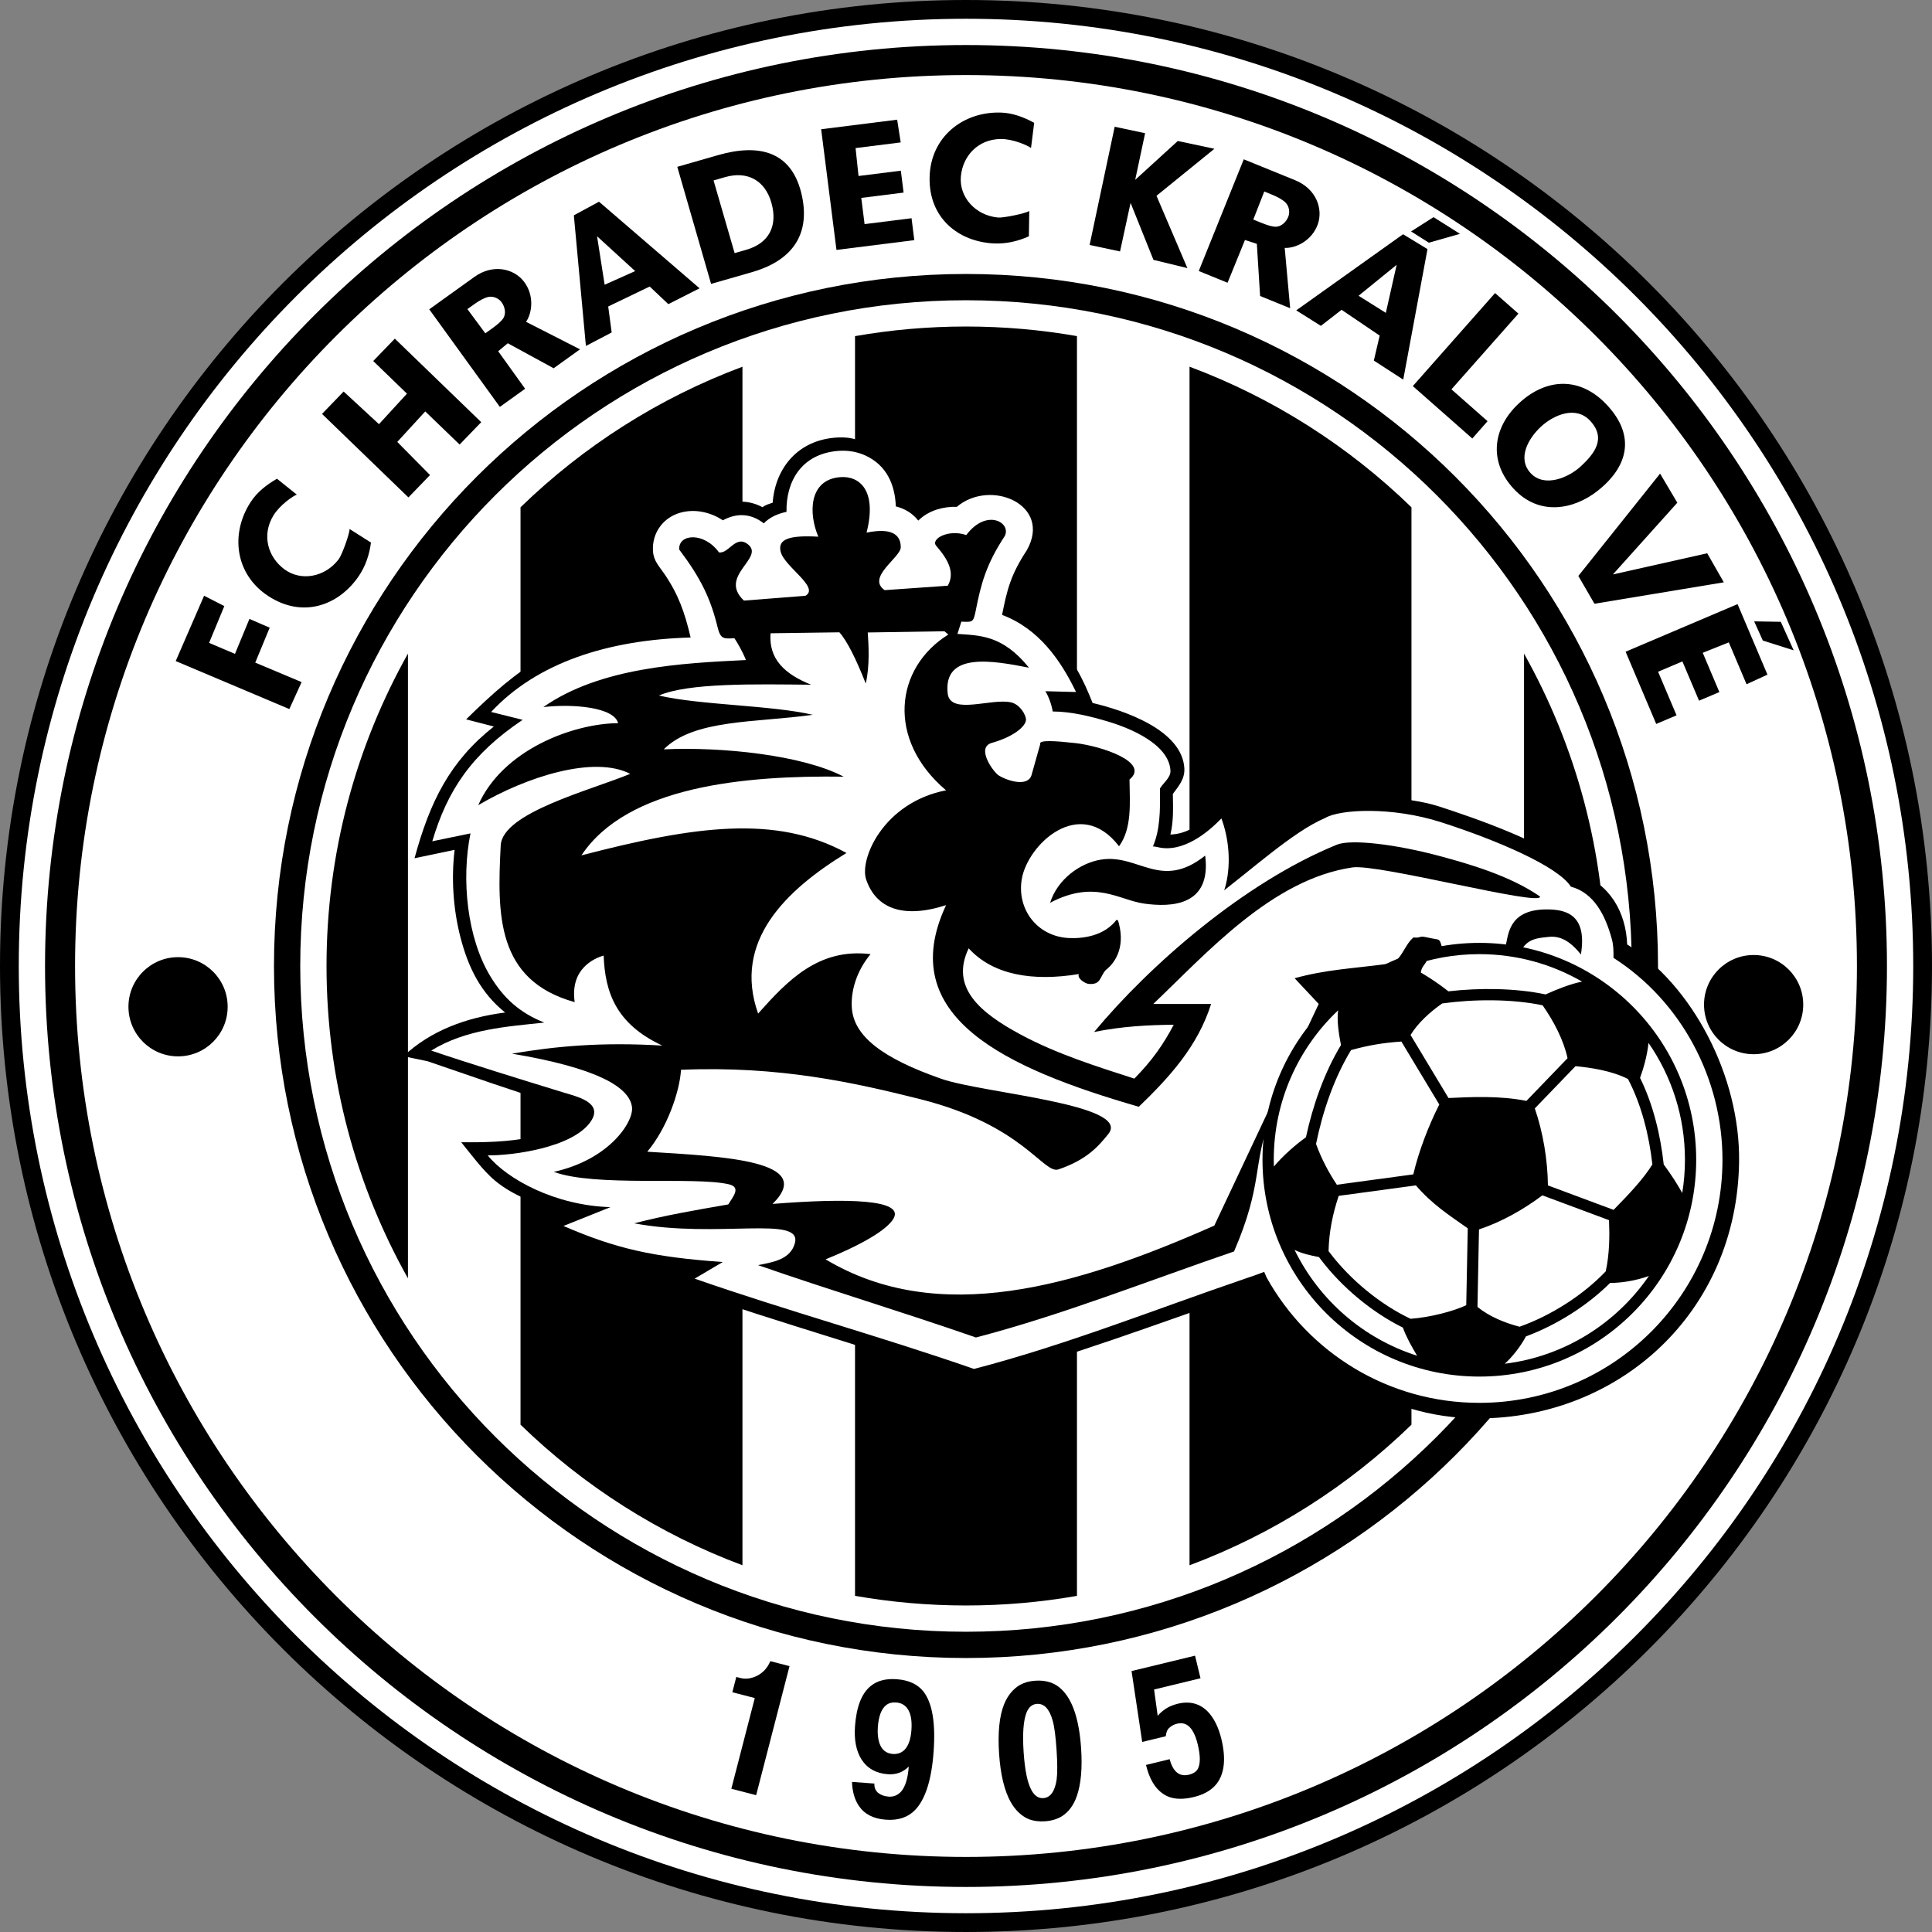
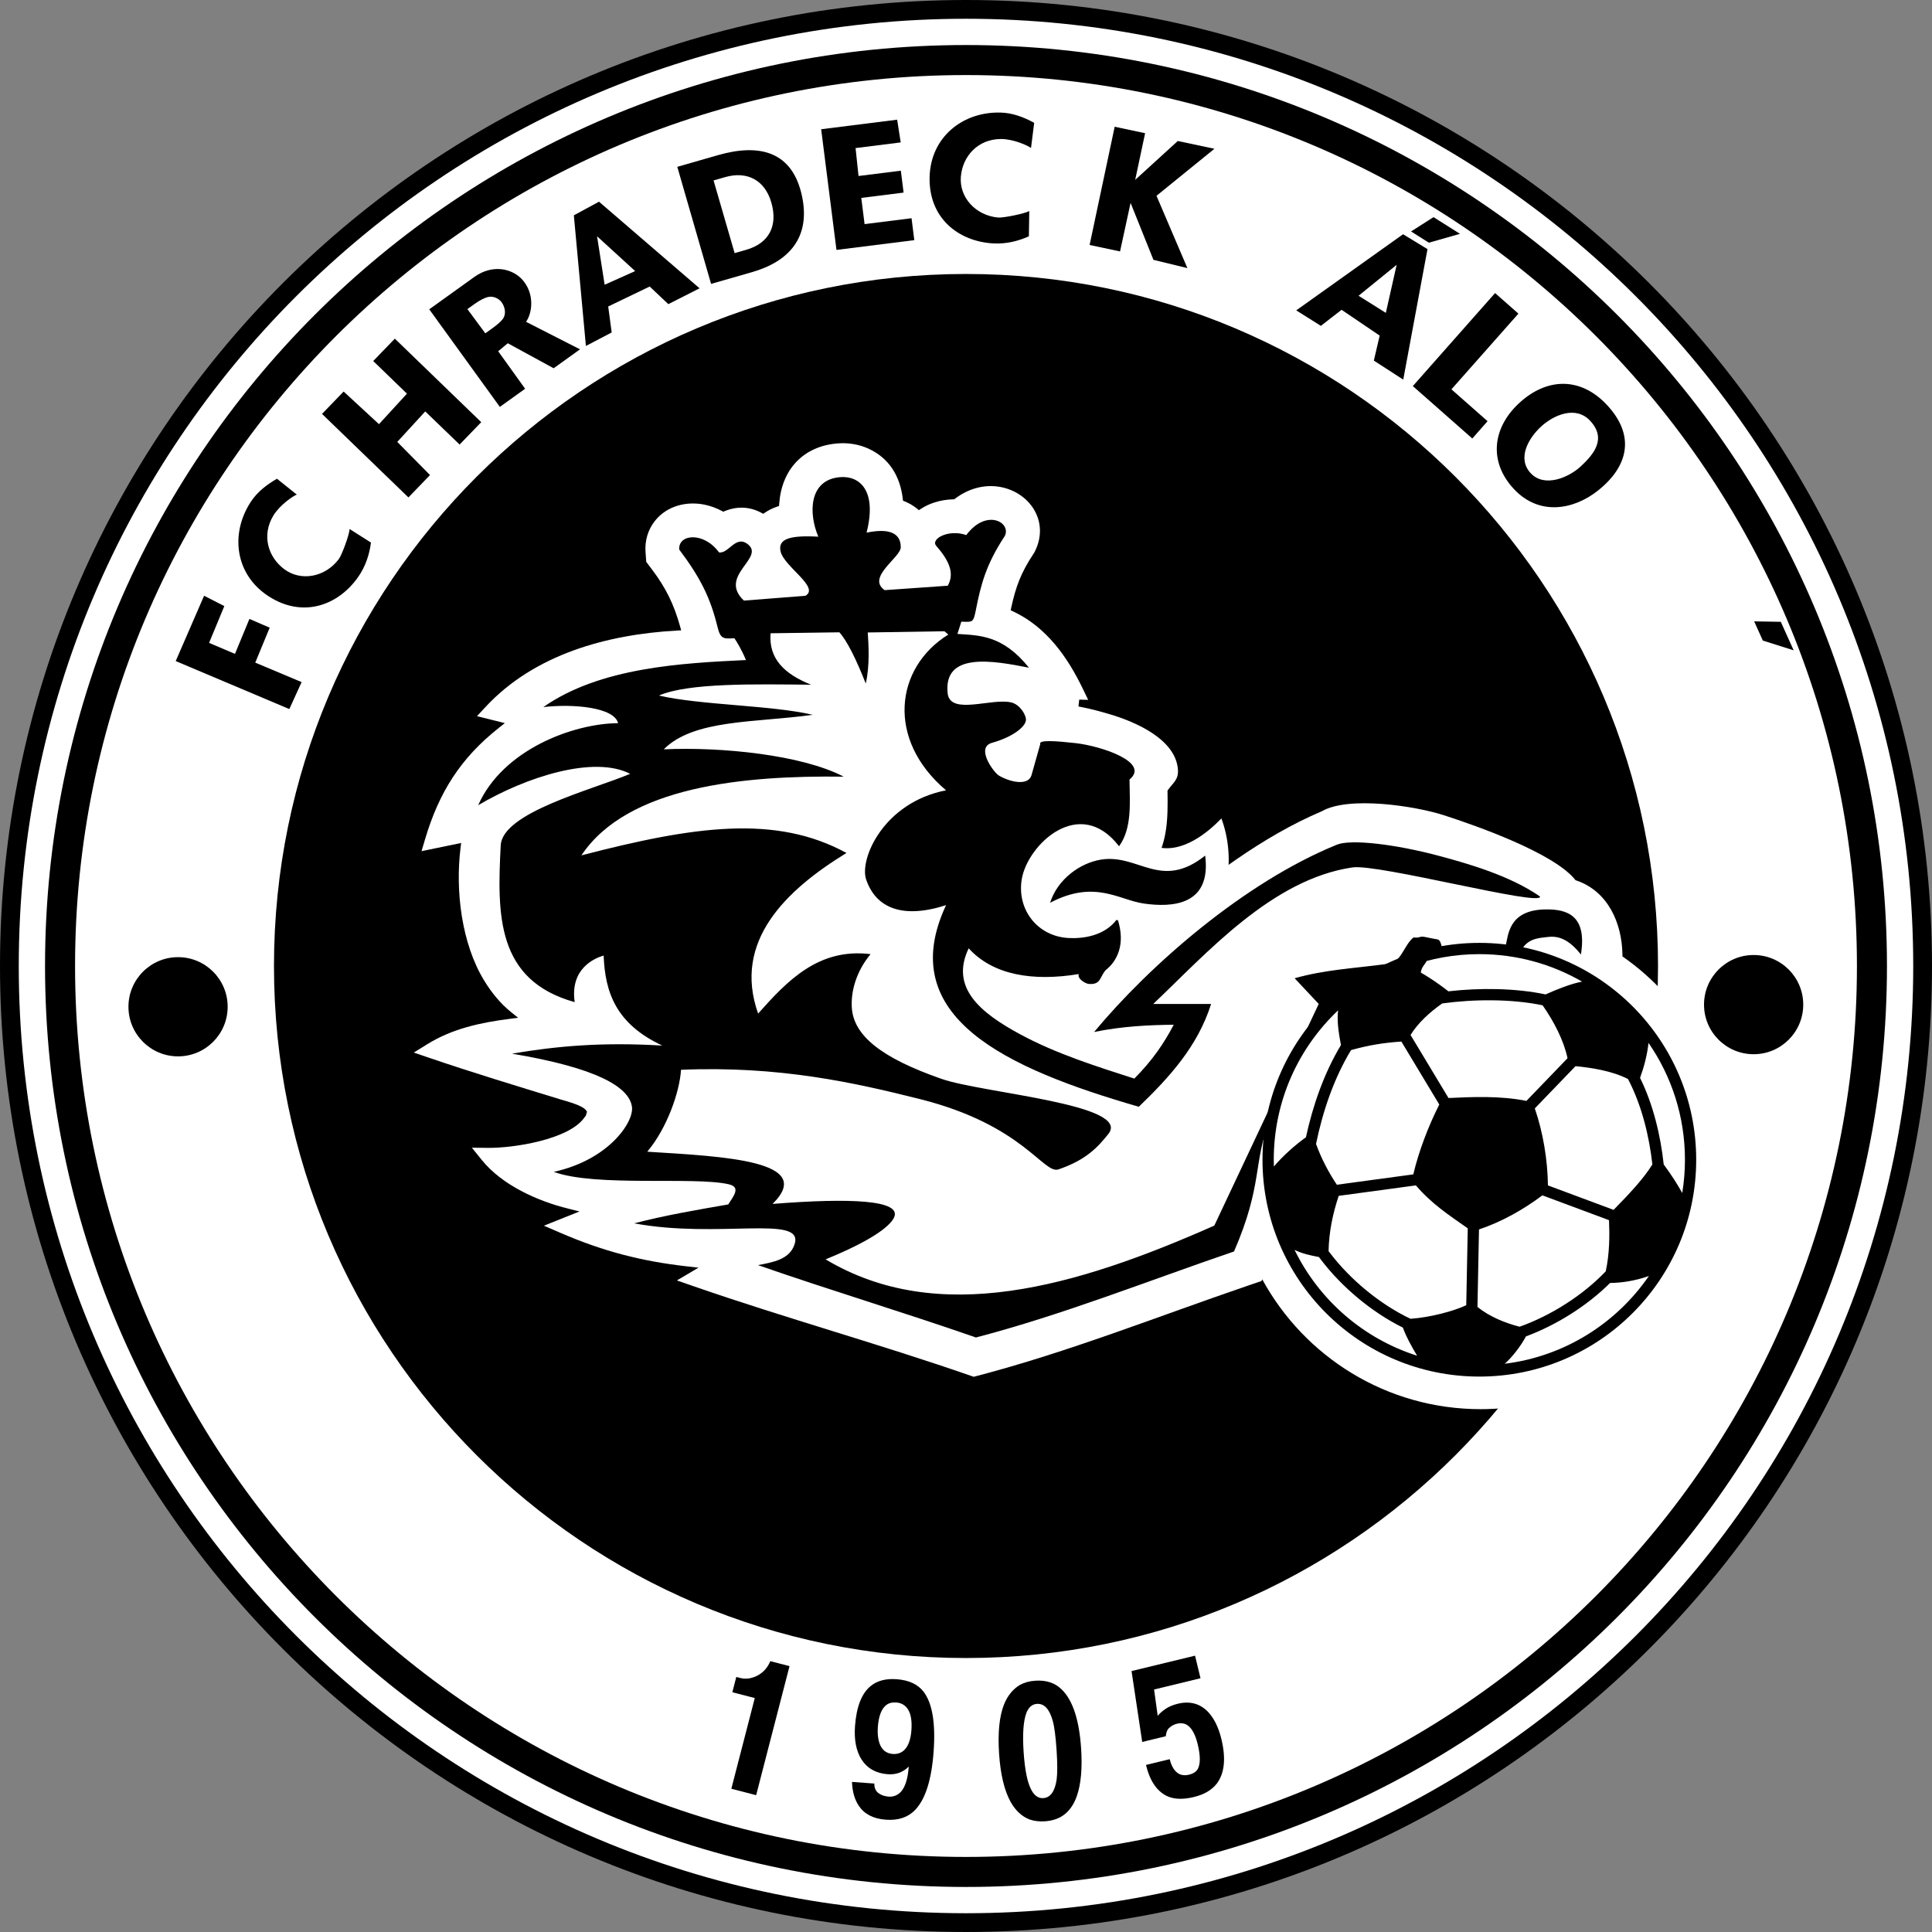
<svg xmlns="http://www.w3.org/2000/svg" version="1.0" id="Ebene_1" x="0px" y="0px" width="453.543px" height="453.542px" viewBox="0 0 453.543 453.542" enable-background="new 0 0 453.543 453.542" xml:space="preserve">
  <rect x="0" y="0" width="453.543" height="453.542" fill="#808080" stroke="none" />
  <path fill-rule="evenodd" clip-rule="evenodd" d="M226.771,0c125.221,0,226.771,101.55,226.771,226.771  c0,125.221-101.551,226.771-226.771,226.771C101.55,453.542,0,351.993,0,226.771C0,101.55,101.55,0,226.771,0L226.771,0z" />
  <path fill-rule="evenodd" clip-rule="evenodd" fill="#FFFFFF" d="M226.771,4.405c122.789,0,222.366,99.578,222.366,222.366  s-99.577,222.366-222.366,222.366c-122.789,0-222.366-99.577-222.366-222.366S103.983,4.405,226.771,4.405L226.771,4.405z" />
  <path fill-rule="evenodd" clip-rule="evenodd" d="M226.771,10.572c119.384,0,216.199,96.815,216.199,216.199  c0,119.383-96.815,216.199-216.199,216.199S10.572,346.155,10.572,226.771C10.572,107.388,107.388,10.572,226.771,10.572  L226.771,10.572z" />
  <path fill-rule="evenodd" clip-rule="evenodd" fill="#FFFFFF" d="M226.771,17.621c115.491,0,209.15,93.66,209.15,209.151  c0,115.491-93.659,209.15-209.15,209.15S17.621,342.262,17.621,226.771C17.621,111.28,111.28,17.621,226.771,17.621L226.771,17.621z  " />
  <path fill-rule="evenodd" clip-rule="evenodd" d="M226.771,64.316c89.706,0,162.455,72.75,162.455,162.456  c0,89.706-72.749,162.455-162.455,162.455S64.316,316.477,64.316,226.771C64.316,137.065,137.065,64.316,226.771,64.316  L226.771,64.316z" />
-   <path fill-rule="evenodd" clip-rule="evenodd" fill="#FFFFFF" d="M226.771,70.483c86.302,0,156.288,69.987,156.288,156.288  s-69.986,156.288-156.288,156.288c-86.301,0-156.288-69.986-156.288-156.288S140.47,70.483,226.771,70.483L226.771,70.483z" />
  <path fill-rule="evenodd" clip-rule="evenodd" d="M226.771,76.651c8.885,0,17.588,0.772,26.048,2.252v295.733  c-8.46,1.483-17.163,2.256-26.048,2.256c-8.886,0-17.589-0.779-26.052-2.262V78.909C209.183,77.427,217.885,76.651,226.771,76.651  L226.771,76.651z M174.293,367.449c-19.644-7.332-37.338-18.664-52.099-33.001V119.088c14.761-14.337,32.455-25.665,52.099-32.998  V367.449L174.293,367.449z M95.767,300.096c-12.17-21.685-19.115-46.692-19.115-73.325s6.945-51.644,19.115-73.331V300.096  L95.767,300.096z M279.246,86.083c19.642,7.335,37.34,18.668,52.099,33.007v215.359c-14.759,14.34-32.457,25.669-52.099,33.004  V86.083L279.246,86.083z M357.771,153.436c12.17,21.688,19.12,46.702,19.12,73.335c0,26.634-6.95,51.642-19.12,73.33V153.436  L357.771,153.436z" />
  <path fill-rule="evenodd" clip-rule="evenodd" fill="#FFFFFF" d="M380.872,224.516c15.15,10.542,25.073,28.081,25.073,47.933  c0,32.223-26.134,58.356-58.357,58.356c-22.127,0-41.381-12.325-51.275-30.48l-0.17,0.394l-3.318,1.133  c-21.182,7.238-42.033,15.572-63.727,21.218l-0.519,0.136l-0.504-0.177c-21.702-7.554-43.879-13.648-65.583-21.196l-3.587-1.248  l5.068-2.997l-2.615-0.294c-10.777-1.211-19.786-3.551-29.786-7.875l-3.886-1.679l8.358-3.349l-2.652-0.657  c-7.244-1.794-15.503-5.509-20.268-11.396l-2.359-2.916l3.751,0.045c5.973,0.073,19.116-1.94,22.702-7.168  c0.269-0.394,0.27-0.174,0.472-0.927l0.11-0.411l-0.252-0.342c-0.858-1.159-4.479-2.07-5.917-2.511  c-10.352-3.174-20.719-6.314-30.967-9.813l-3.528-1.203l3.169-1.963c5.917-3.663,12.464-5.066,19.271-5.939l2.053-0.264  l-1.612-1.297c-2.582-2.076-4.616-4.599-6.341-7.414c-5.333-8.706-6.8-21.084-5.571-31.103l0.149-1.218l-9.298,1.92l0.838-2.824  c3.265-10.99,8.317-19.004,17.312-26.123l1.405-1.113l-6.544-1.629l2.036-2.188c11.485-12.343,28.471-16.975,44.811-17.903  l1.093-0.062l-0.295-1.055c-1.421-5.075-3.318-8.93-6.495-13.146l-1.41-1.871l-0.167-2.334c-0.186-2.605,0.546-5.162,2.157-7.225  c2.802-3.583,7.479-4.774,11.819-3.842c1.364,0.292,2.678,0.779,3.91,1.433l0.364,0.193l0.381-0.155  c2.843-1.157,5.819-1.061,8.531,0.396l0.469,0.252l0.441-0.299c0.845-0.571,1.768-1.012,2.728-1.349l0.544-0.191l0.043-0.576  c0.583-7.93,5.57-13.427,13.614-14.1c2.472-0.207,4.976,0.163,7.244,1.182c4.939,2.217,7.507,6.488,8.137,11.745l0.062,0.513  l0.478,0.197c0.993,0.409,1.92,0.948,2.756,1.623l0.496,0.4l0.535-0.345c0.967-0.624,2.022-1.113,3.118-1.465  c1.405-0.452,2.875-0.693,4.35-0.73l0.283-0.007l0.226-0.17c3.095-2.333,6.868-3.443,10.716-2.706  c3.491,0.669,6.667,2.852,8.226,6.091c1.37,2.846,1.233,5.964-0.12,8.789l-0.231,0.48l-0.294,0.448  c-2.799,4.257-4.052,7.509-5.115,12.432l-0.148,0.684l0.633,0.299c7.735,3.652,12.68,10.617,16.303,18.128l1.257,2.603l-2.102-0.056  l-0.179,1.61l0.795,0.157c2.282,0.45,4.532,1.062,6.758,1.73c5.896,1.772,15.381,5.853,15.806,13.046  c0.132,2.233-1.118,2.961-2.285,4.583l-0.171,0.237l0.005,0.291c0.1,6.319,0.049,12.465-3.828,17.801l-0.137,0.189l-2.64,2.131  l2.372,7.116c0.265,0.794,0.489,1.6,0.668,2.417l0.316,1.441l1.119-0.962c11.311-9.722,24.525-19.719,38.296-25.553l0.048-0.021  l0.045-0.025c6.319-3.599,21.832-1.228,28.555,0.936c7.816,2.517,25.715,8.849,30.809,15.075l0.157,0.193l0.237,0.082  c7.362,2.532,10.629,9.927,10.772,17.258L380.872,224.516L380.872,224.516z" />
-   <path fill-rule="evenodd" clip-rule="evenodd" d="M381.983,221.714c15.283,9.561,26.557,30.901,26.273,51.04  c-0.501,35.488-28.252,60.223-61.226,60.223c-22.188,0-41.293-13.122-51.59-31.089l-2.457,1.549  c-21.211,7.247-41.563,15.081-63.289,20.735l-1.152-0.047l-1.384,0.235c-21.702-7.554-43.628-13.647-65.332-21.196l-5.005-2.371  l4.437-2.625c-10.576-1.188-19.295-3.297-30.038-7.94l-5.827-2.52l7.786-3.119c-6.226-1.542-12.285-3.546-16.972-7.425  c-2.741-2.268-5.709-6.273-7.935-9.023c5.228,0.064,10.934-0.057,16.109-1.108c5.096-1.035,10.153-2.383,12.109-5.232  c0.088-0.129,0.293-0.457,0.348-0.657c-0.648-0.876-4.646-1.403-5.592-1.693c-10.34-3.169-20.635-6.828-30.869-10.32l-5.667-1.18  c6.357-5.984,14.708-9.083,23.875-10.26c-5.745-4.619-8.645-10.556-10.477-17.594c-1.744-6.704-2.186-14.037-1.382-20.59  l-9.414,1.97c3.623-13.319,8.282-22.743,18.618-30.923l-6.506-1.682c6.174-6.05,11.644-10.979,17.811-14.361  c9.012-4.943,19.091-6.649,31.525-7.354c-1.129-4.034-2.507-7.272-4.907-10.833c-1.549-2.301-2.985-3.731-3.194-6.694  c-0.202-2.823,0.596-5.594,2.342-7.83c3.016-3.857,8.028-5.164,12.698-4.162c1.447,0.31,2.705,0.3,4.007,0.991  c3.124-1.271,6.343-1.142,9.28,0.435c0.906-0.612,1.367-0.693,2.404-1.057c0.596-8.102,5.958-14.879,15.339-15.308  c3.416-0.156,5.008,0.7,7.416,1.782c5.319,2.387,7.999,7,8.651,12.444c1.077,0.443,2.073,1.025,2.973,1.752  c1.034-0.667,2.162-1.19,3.326-1.564c1.486-0.477,3.038-0.732,4.598-0.771c3.277-2.469,7.299-3.655,11.412-2.867  c3.766,0.72,7.174,3.082,8.854,6.573c1.486,3.088,1.35,6.486-0.12,9.551c-1.263,2.237-2.633,4.253-3.572,6.348  c-0.939,2.093-1.451,4.267-2.002,6.817c6.343,2.995,10.875,8.137,14.358,14.087c1.668,2.848,2.638,5.126,3.869,8.176  c7.491,1.764,21.012,6.36,21.539,15.325c0.156,2.644-1.554,4.433-2.7,6.025c0.051,3.253,0.184,6.453-0.575,9.53  c7.403-0.191,12.405-8.528,13.156-9.275c0.29,1.428,4.728,7.366,3.022,13.586c5.932-3.959,12.813-7.955,18.965-10.56  c6.664-3.795,20.975-2.574,27.752-0.393c7.567,2.437,27.428,9.128,32.728,15.607C378,207.493,381.703,214.247,381.983,221.714  L381.983,221.714z M296.797,301.425l0.613-1.418c9.755,17.485,28.433,29.317,49.871,29.317c31.516,0,57.074-25.559,57.074-57.074  c0-18.979-9.602-37.166-25.586-47.392c0.016-1.637,0.023-2.901-0.407-4.478c-1.507-5.5-4.151-10.768-9.593-12.234  c-3.013-4.749-17.22-10.86-30.419-15.109c-11.622-3.74-23.858-3.059-27.266-1.011c-7.659,3.225-17.831,12.685-26.429,19.043  l-7.357-8.039c2.542-2.054-7.717-1.855-6.688-4.22c1.716-3.944,1.779-8.411,1.689-13.698c0.808-1.371,2.566-2.556,2.468-4.229  c-0.366-6.194-9.448-9.929-14.554-11.463c-4.195-1.26-8.7-2.377-13.091-2.398c-0.198-1.396-0.933-3.523-1.725-4.759l7.206,0.19  c-3.585-7.432-8.724-14.869-17.365-18.101c1.169-5.889,2.013-9.403,5.809-15.176c6.045-10.703-8.539-16.889-16.433-10.191  c-1.595-0.055-3.197,0.156-4.711,0.642c-1.632,0.523-3.162,1.403-4.334,2.586c-1.417-1.801-3.255-2.831-5.271-3.335  c-0.183-4.992-2.098-9.683-7.235-11.988c-2.001-0.899-4.196-1.216-6.376-1.034c-8.614,0.721-12.189,7.239-12.052,14.302  c-2.031,0.427-3.91,1.237-5.333,2.699c-3.136-2.448-6.503-2.415-9.597-0.717c-1.384-0.903-2.919-1.568-4.56-1.92  c-3.672-0.788-7.669,0.147-10.061,3.205c-1.344,1.72-1.943,3.844-1.789,6.013c0.161,2.269,1.437,3.474,2.646,5.25  c3.311,4.855,4.792,9.033,6.185,14.97c-19.454,0.538-36.085,5.925-46.836,17.479l7.404,1.843  c-12.021,8.067-17.665,16.569-21.214,28.512l8.968-1.852c-2.183,10.677-0.841,24.564,4.727,33.653  c3.018,4.927,6.639,8.382,12.6,10.76c-8.627,0.922-18.41,1.537-26.545,6.573c8.197,2.798,21.28,6.842,30.915,9.796  c3.259,0.999,9.611,2.368,6.524,6.871c-4.282,6.244-18.782,8.001-24.177,7.935c4.512,5.575,15.812,11.768,28.803,12.154  L132.27,287.8c12.19,5.27,20.86,7.294,37.397,8.465l-6.597,3.902c21.7,7.547,43.883,13.643,65.583,21.196  c21.67-5.641,42.443-13.95,63.601-21.181l2.581-0.882l1.936-0.727l0.633,1.448L296.797,301.425L296.797,301.425z" />
  <path fill-rule="evenodd" clip-rule="evenodd" d="M175.115,154.946c-15.009,0.725-34.192,1.69-47.567,11.044  c6.988-0.813,16.622,0.035,17.555,3.777c-10.499,0.07-27.065,6.189-32.846,19.258c11.321-6.69,27.197-11.742,35.679-7.365  c-9.186,3.835-29.998,9.092-30.393,16.806c-0.829,16.182-1.081,31.655,17.365,36.788c-1.134-7.939,4.721-10.323,6.798-10.94  c0.334,8.616,2.867,16.057,13.779,21.142c-14.219-0.86-24.946,0.138-35.303,1.894c19.801,3.32,27.557,7.78,28.175,12.521  c0.462,3.539-5.448,12.408-18.36,15.226c9.842,3.609,33.002,1.052,41.053,2.91c2.911,0.672,1.219,2.678-0.088,4.736  c-7.404,1.287-14.81,2.545-22.086,4.438c19.623,3.653,39.553-2.019,37.719,4.678c-1.051,3.844-5.256,4.47-8.65,5.134  c17.366,6.04,33.788,10.945,51.155,16.985c20.26-5.282,40.71-13.401,60.594-20.196c6.824-15.762,4.394-20.641,8.385-30.844  c3.306-8.454,7.182-18.252,13.89-26.541c8.054-2.769,13.462-4.592,21.517-7.359c0-2.769,1.774-2.433,1.774-5.201  c6.355-0.381,14.524-2.163,21.636-0.271c1.488-3.343,4.332-3.359,6.627-3.624c2.602-0.299,4.975,0.828,7.599,4.128  c1.492-9.183-3.238-10.639-8.228-10.585c-9.063,0.097-8.78,6.404-9.502,8.772c-3.754-0.631-9.403,1.577-14.119,1.016  c-1.087-0.129-0.696-2.558-1.847-2.752c-0.876-0.148-1.775-0.322-2.69-0.522c-1.657-0.363-1.155,0.262-2.908,0.069  c-2.268,1.808-2.871,5.887-5.895,6.181c-8.548,1.132-14.677,1.355-22.015,3.394c1.886,2.012,3.771,4.023,5.656,6.033  c-8.171,17.346-16.341,34.692-24.511,52.038c-32.553,14.415-64.769,23.775-91.255,7.919c10.43-4.24,15.011-7.612,16.059-9.791  c2-4.157-10.315-4.663-28.507-3.218c10.322-10.141-11.271-11.138-29.409-12.256c4.651-5.531,7.61-14.081,7.919-19.231  c23.018-0.97,40.749,3.015,56.181,6.9c24.189,6.091,28.915,17.677,32.434,16.479c6.655-2.267,9.316-5.359,11.69-8.295  c5.65-6.992-29.478-9.586-39.123-12.944c-14.054-4.892-20.664-10.126-21.085-16.724c-0.236-3.698,0.939-8.396,4.403-12.567  c-12.264-1.514-19.617,6.345-26.4,13.953c-6.03-17.007,6.551-29.01,20.741-37.703c-16.591-9.051-35.692-6.342-62.223,0.564  c10.812-16.23,38.134-18.795,61.567-18.477c-9.706-5.099-28.698-7.044-42.241-6.415c7.085-7.118,21.521-6.225,34.989-8.108  c-9.679-2.263-26.442-2.261-36.12-4.523c6.935-3.002,22.531-2.668,35.732-2.54c-6.29-2.514-10-6.098-9.524-12.078l16.153-0.225  c1.794,1.982,3.94,6.291,6.191,12.021c0.981-4.15,0.671-9.179,0.47-11.983l18.008-0.287l0.912,0.77  c-12.584,7.811-14.59,24.69-0.535,36.569c-14.741,2.877-20.379,16.171-18.762,20.93c2.318,6.822,8.674,9.282,18.764,6.028  c-12.29,26.23,14.024,38.303,45.249,47.329c7.169-6.909,13.835-14.194,16.969-24.134c-4.525,0-9.051,0-13.575,0  c12.568-11.94,27.862-29.269,46.759-32.052c6.052-0.892,44.449,9.271,44.039,6.838c-7.059-4.923-17.005-7.741-23.348-9.452  c-10.702-2.889-21.08-4.05-24.327-2.729c-21.843,8.888-43.989,28.308-57.009,43.977c6.567-1.345,12.833-1.646,18.689-1.7  c-2.391,4.529-4.971,8.303-9.251,12.645c-8.626-2.789-18.226-5.773-26.789-10.397c-9.425-5.09-16.512-10.992-12.096-20.19  c5.721,6.303,15.097,7.813,25.861,6.042c-0.473,1.062,1.559,2.261,2.328,2.319c2.896,0.222,2.531-1.602,3.966-3.24  c2.556-1.974,4.813-5.962,2.767-12.097c-3.014,4.25-8.443,4.727-11.526,4.554c-7.302-0.412-12.12-6.73-10.938-13.804  c1.356-8.113,13.591-19.794,22.841-7.733c3.086-4.246,2.519-10.226,2.454-15.669c4.94-4.051-6.674-7.875-12.69-8.545  c-4.678-0.521-8.715-0.811-8.262,0.239c-0.755,2.769-1.321,4.59-2.076,7.359c-0.844,2.58-5.263,1.459-7.672-0.006  c-1.172-0.714-5.506-6.564-1.583-7.658c4.949-1.381,7.97-3.84,7.979-5.435c0.007-1.114-1.408-3.579-3.485-4.057  c-4.571-1.053-14.034,2.981-14.873-1.912c-1.266-10.09,10.695-7.878,19.066-6.231c-6.229-7.754-11.704-7.558-16.799-7.931  l0.92-2.876c2.609,0.063,2.802,0.33,3.398-2.694c1.206-6.11,2.384-10.704,6.818-17.447c1.521-3.17-4.337-6.505-9.062-0.186  c-4.159-1.468-8.456,0.916-7.046,2.531c3.062,3.507,4.334,6.452,2.707,9.354l-14.819,1.04c-4.354-3.012,3.785-7.664,3.782-10.085  c-0.004-3.113-2.385-4.577-8.031-3.413c2.521-9.894-1.633-13.411-6.225-13.027c-7.346,0.614-7.43,8.496-5.099,13.975  c-6.688-0.365-9.568,0.505-8.85,3.497c0.855,3.563,9.268,8.401,5.829,10.379l-14.44,1.127c-6.109-5.731,4.813-9.922,1.038-13.123  c-2.955-2.506-4.596,2.21-6.896,1.801c-3.55-4.877-9.599-4.349-9.335-0.661c5.083,6.747,7.363,11.489,9.006,18.235  c0.692,2.839,1.46,2.724,3.952,2.585C173.105,150.908,174.147,152.595,175.115,154.946L175.115,154.946z" />
  <path fill-rule="evenodd" clip-rule="evenodd" d="M347.281,221.344c28.111,0,50.907,22.796,50.907,50.906  c0,28.111-22.796,50.907-50.907,50.907c-28.109,0-50.906-22.796-50.906-50.907C296.375,244.14,319.172,221.344,347.281,221.344  L347.281,221.344z M362.133,235.997c-7.344-1.532-16.218-1.45-23.57-0.435c-2.941,2.051-5.763,4.657-7.43,7.406l8.909,14.796  c5.404-0.249,11.978-0.582,18.292,0.673l9.651-10.018C367.077,244.167,364.743,239.734,362.133,235.997L362.133,235.997z   M340.01,232.714c7.317-0.837,15.732-0.774,22.82,0.728c2.569-1.159,6.032-2.549,8.574-3c-7.097-4.105-15.335-6.455-24.123-6.455  c-5.794,0-11.348,1.021-16.495,2.895C333.926,228.306,337.569,230.784,340.01,232.714L340.01,232.714z M387.902,273.348  c-0.77-6.807-2.545-13.994-5.727-20.046c-3.755-1.928-8.685-2.674-12.317-3.017l-9.556,9.916c1.939,5.645,3.006,12.072,3.08,18.076  l15.412,5.74C382.691,280.061,385.881,276.623,387.902,273.348L387.902,273.348z M385.006,253.035  c3.076,6.229,4.808,13.447,5.556,20.32c1.839,2.502,3.22,4.656,4.35,6.712c0.416-2.545,0.635-5.154,0.635-7.816  c0-10.188-3.163-19.639-8.554-27.429C386.688,247.717,385.879,250.658,385.006,253.035L385.006,253.035z M356.728,311.452  c7.339-2.604,14.875-7.38,20.224-13.005c0.918-4.187,0.916-8.522,0.771-12.008l-15.64-5.825c-4.396,3.285-9.43,6.175-14.884,8.001  l-0.358,18.193C349.574,309.037,353.23,310.552,356.728,311.452L356.728,311.452z M377.975,301.179  c-5.403,5.371-12.616,9.902-19.749,12.541c-1.22,2.293-3.179,4.811-4.976,6.425c14.032-1.731,26.198-9.492,33.834-20.604  C383.974,300.655,380.68,301.168,377.975,301.179L377.975,301.179z M312.185,294.093c4.773,6.294,11.793,12.11,18.936,15.496  c4.642-0.328,10.142-1.793,13.084-3.185l0.355-18.048c-4.428-3.116-8.445-5.716-12.176-10.082l-18.119,2.454  c-1.421,4.271-2.279,8.461-2.381,12.97L312.185,294.093L312.185,294.093z M329.332,311.659c-7.295-3.604-14.369-9.53-19.254-15.967  l-0.449-0.594c-2.02-0.38-4.105-0.86-5.727-1.684c5.746,11.756,16.131,20.83,28.767,24.843  C331.291,315.952,330.105,313.805,329.332,311.659L329.332,311.659z M317.161,246.514c-4.043,6.668-6.652,14.409-8.22,22.029  c1.301,3.583,3.021,6.775,4.886,9.576l17.948-2.43c1.311-5.563,3.57-11.372,6.097-16.405l-8.899-14.778  C324.563,244.812,321.15,245.401,317.161,246.514L317.161,246.514z M306.57,266.984c1.635-7.518,4.265-15.077,8.228-21.667  c-0.688-3.478-0.943-6.049-0.669-8.136c-9.304,8.799-15.11,21.258-15.11,35.069c0,0.535,0.013,1.066,0.028,1.597  C301.174,271.316,304.153,268.695,306.57,266.984L306.57,266.984z" />
  <path fill-rule="evenodd" clip-rule="evenodd" fill="#FFFFFF" d="M241.471,210.346c2.213-7.066,8.356-12.215,15.627-13.389  c1.827-0.295,2.514,2.696,3.951,2.858c3.165,0.357,7.124-1.818,10.719-0.947c5.819,1.41,11.685-3.322,14.953-6.744  c1.679,4.436,2.349,10.353,1.029,15.643c-2.073,8.314-10.293,10.966-19.993,9.576c-7.835-1.124-10.411-5.134-18.783-0.737  L241.471,210.346L241.471,210.346z" />
  <path fill-rule="evenodd" clip-rule="evenodd" d="M246.516,211.926c1.724-5.502,7.023-9.333,11.926-10.126  c8.832-1.429,14.065,7.334,24.477-0.948c1.503,11.748-7.804,12.206-14.41,11.258C262.635,211.268,257.001,206.418,246.516,211.926  L246.516,211.926z" />
  <path fill-rule="evenodd" clip-rule="evenodd" d="M41.799,224.696c6.43,0,11.645,5.214,11.645,11.645s-5.215,11.645-11.645,11.645  s-11.645-5.214-11.645-11.645S35.369,224.696,41.799,224.696L41.799,224.696z" />
  <path fill-rule="evenodd" clip-rule="evenodd" d="M411.671,224.192c6.431,0,11.645,5.214,11.645,11.645s-5.214,11.645-11.645,11.645  s-11.646-5.214-11.646-11.645S405.24,224.192,411.671,224.192L411.671,224.192z" />
  <polygon points="331.25,54.334 335.434,56.974 342.734,54.892 336.524,50.976 331.25,54.334 " />
  <polygon points="411.794,145.866 413.83,150.375 421.068,152.665 418.047,145.972 411.794,145.866 " />
  <polygon points="67.921,166.455 41.251,155.189 47.91,139.853 52.661,142.284 49.083,150.919 55.161,153.499 58.553,145.296   63.312,147.349 59.921,155.551 70.804,160.126 67.921,166.455 " />
  <path d="M87.083,127.369c-0.363,2.832-1.276,5.579-2.938,7.983c-4.661,6.745-13.006,9.871-21.12,4.604  c-7.857-5.101-9.019-14.652-4.188-22.092c1.524-2.347,3.695-4.039,6.179-5.48l4.651,3.723c-0.833,0.31-3.977,2.413-5.506,4.946  c-2.752,4.562-1.303,9.681,2.591,12.581c3.894,2.899,9.584,1.891,12.794-2.401c0.717-0.959,2.507-5.821,2.522-7.048L87.083,127.369  L87.083,127.369z" />
  <path d="M241.531,55.475c-2.604,1.17-5.423,1.827-8.342,1.666c-8.187-0.451-15.212-5.932-14.96-15.603  c0.243-9.364,7.781-15.345,16.648-15.113c2.798,0.074,5.375,1.04,7.901,2.406l-0.744,5.911c-0.699-0.548-4.136-2.13-7.094-2.11  c-5.327,0.037-8.935,3.947-9.373,8.782c-0.438,4.835,3.394,9.16,8.732,9.655c1.192,0.11,6.273-0.904,7.327-1.533L241.531,55.475  L241.531,55.475z" />
  <polygon points="95.877,116.773 75.596,97.166 80.669,91.913 88.966,99.573 95.534,92.413 87.615,84.752 92.688,79.499   112.97,99.105 107.896,104.358 99.829,96.581 93.261,103.741 100.95,111.519 95.877,116.773 " />
  <path d="M117.341,95.52l-16.573-22.907l10.588-7.604c4.362-3.132,9.232-1.974,11.586,1.028c2.563,3.27,1.98,7.469,0.549,9.512  l12.667,6.457l-6.188,4.444l-10.771-5.873l-2.247,1.88l6.321,8.803L117.341,95.52L117.341,95.52z M109.724,72.563l4.205,5.684  l1.563-1.122c1.361-0.978,2.242-1.77,2.64-2.381c0.705-1.083,0.442-2.647-0.365-3.773c-0.687-0.957-1.984-1.504-3.129-1.26  c-0.894,0.19-2.011,0.768-3.351,1.729L109.724,72.563L109.724,72.563z" />
-   <path d="M281.412,63.624l10.566-26.225l12.074,4.914c4.974,2.024,6.586,6.764,5.298,10.354c-1.403,3.91-5.269,5.652-7.76,5.528  l1.278,14.161l-7.056-2.872l-0.764-12.245l-2.788-0.901l-4.086,10.038L281.412,63.624L281.412,63.624z M296.789,44.954l-2.573,6.585  l1.782,0.726c1.552,0.631,2.692,0.956,3.421,0.967c1.292,0.02,2.476-1.035,2.999-2.319c0.444-1.09,0.217-2.479-0.599-3.319  c-0.638-0.656-1.722-1.293-3.249-1.915L296.789,44.954L296.789,44.954z" />
  <path d="M304.296,72.86l25.077-17.871l5.736,3.492l-5.694,30.634l-6.902-4.468l1.371-5.864l-8.945-6.059l-4.86,3.773L304.296,72.86  L304.296,72.86z M325.33,73.444l2.538-11.274l-8.94,7.262L325.33,73.444L325.33,73.444z" />
  <path d="M137.543,81.213l-2.83-30.664l5.904-3.201l23.609,20.333l-7.334,3.717l-4.378-4.135l-9.736,4.684l0.815,6.099  L137.543,81.213L137.543,81.213z M149.106,63.637l-8.943-8.174l1.778,11.38L149.106,63.637L149.106,63.637z" />
  <path d="M166.929,66.643l-7.932-27.48l9.586-2.75c9.703-2.782,17.497-0.918,19.71,9.726c1.995,9.598-3.043,15.252-11.778,17.755  L166.929,66.643L166.929,66.643z M167.511,42.358l4.945,17.063l2.717-0.78c5.412-1.551,7.454-5.67,5.907-11.07  c-1.508-5.269-5.666-7.48-10.852-5.993L167.511,42.358L167.511,42.358z" />
  <polygon points="196.364,58.669 192.77,30.339 210.611,28.097 211.444,33.432 200.849,34.762 201.541,41.317 211.475,40.071   212.122,45.212 202.188,46.459 202.962,52.614 213.987,51.23 214.634,56.374 196.364,58.669 " />
-   <polygon points="381.615,152.991 407.896,141.817 414.913,158.373 410.007,160.628 405.841,150.795 399.723,153.247   403.627,162.466 398.855,164.488 394.949,155.271 389.238,157.692 393.573,167.923 388.801,169.946 381.615,152.991 " />
  <polygon points="255.789,57.507 261.676,29.753 268.818,31.271 266.492,42.218 276.488,33.098 285.092,34.926 271.491,45.964   278.743,62.938 270.776,61.002 265.407,47.625 262.933,59.026 255.789,57.507 " />
  <polygon points="331.664,90.634 350.973,68.796 356.452,73.625 340.727,91.397 349.21,98.874 345.628,102.94 331.664,90.634 " />
  <path d="M356.561,94.688c6.511-6.071,14.476-6.273,20.683,0.384c6.732,7.22,4.998,14.447-2.127,20.097  c-5.709,4.526-13.79,5.997-19.739-0.383C349.455,108.435,350.316,100.511,356.561,94.688L356.561,94.688z M361.703,100.202  c-2.884,2.688-5.621,7.394-2.363,10.888c3.219,3.453,8.916,1.035,11.769-1.624c3.102-2.893,6.086-6.501,2.173-10.699  C369.902,95.144,364.694,97.413,361.703,100.202L361.703,100.202z" />
-   <polygon points="370.521,135.207 389.708,111.179 393.755,118.011 378.634,134.851 400.771,129.883 404.673,136.7 374.306,141.732   370.521,135.207 " />
  <path d="M171.919,397.261l0.929-3.592l0.958,0.248c1.197,0.31,2.457,0.158,3.779-0.453c1.493-0.723,2.575-1.89,3.248-3.501  l4.51,1.166l-7.834,30.295l-5.827-1.507l5.506-21.293L171.919,397.261L171.919,397.261z" />
  <path d="M200.007,418.31l5.263,0.385c-0.063,0.862,0.215,1.585,0.84,2.168c0.678,0.527,1.518,0.828,2.511,0.901  c1.13,0.083,2.096-0.311,2.911-1.177c1-1.152,1.598-3.11,1.8-5.874c-0.712,0.694-1.478,1.184-2.285,1.469  c-0.806,0.284-1.695,0.392-2.655,0.321c-2.748-0.201-4.806-1.367-6.172-3.5c-1.239-2.002-1.738-4.594-1.505-7.773  c0.333-4.548,1.553-7.686,3.665-9.414c1.525-1.263,3.563-1.801,6.111-1.614c2.851,0.208,4.957,1.184,6.318,2.927  c2.063,2.69,2.849,7.395,2.358,14.111c-0.482,6.599-1.932,11.154-4.348,13.666c-1.669,1.73-3.957,2.49-6.863,2.277  c-2.906-0.212-5.018-1.293-6.335-3.242C200.626,422.464,200.088,420.587,200.007,418.31L200.007,418.31z M213.958,406.153  c0.172-2.349-0.17-4.076-1.026-5.185c-0.631-0.793-1.481-1.229-2.55-1.307c-0.932-0.068-1.705,0.129-2.317,0.592  c-1.139,0.874-1.802,2.603-1.992,5.188c-0.102,1.397,0.015,2.631,0.35,3.701c0.543,1.623,1.596,2.492,3.158,2.606  c1.068,0.078,1.973-0.229,2.713-0.922C213.245,409.88,213.8,408.323,213.958,406.153L213.958,406.153z" />
  <path d="M245.273,427.555c-1.316,0.089-2.511-0.056-3.582-0.431c-1.782-0.688-3.25-2.038-4.404-4.051  c-1.502-2.677-2.418-6.469-2.747-11.375c-0.332-4.936,0.057-8.8,1.163-11.592c0.852-2.088,2.113-3.622,3.782-4.6  c0.533-0.274,1.076-0.491,1.631-0.647c0.554-0.156,1.201-0.26,1.941-0.31c2.578-0.173,4.649,0.523,6.215,2.092  c2.565,2.517,4.071,7.104,4.519,13.765c0.312,4.639-0.018,8.364-0.984,11.177c-0.762,2.201-1.948,3.805-3.562,4.81  C248.133,427.065,246.809,427.453,245.273,427.555L245.273,427.555z M244.908,422.114c1.673-0.112,2.719-1.556,3.139-4.332  c0.202-1.508,0.197-3.837-0.015-6.988c-0.216-3.212-0.521-5.506-0.916-6.884c-0.762-2.727-1.993-4.031-3.693-3.918  c-1.124,0.075-1.945,0.773-2.462,2.092c-0.727,1.9-0.947,4.978-0.662,9.229c0.29,4.313,0.918,7.316,1.886,9.014  C242.903,421.591,243.812,422.187,244.908,422.114L244.908,422.114z" />
  <path d="M269.022,414.324l5.569-1.35c0.295,1.217,0.747,2.149,1.357,2.799c0.806,0.878,1.863,1.158,3.172,0.841  c1.016-0.246,1.711-0.705,2.085-1.379c0.616-1.191,0.604-3.105-0.034-5.741c-0.532-2.201-1.299-3.671-2.298-4.41  c-0.723-0.53-1.578-0.676-2.566-0.436c-0.694,0.168-1.284,0.479-1.768,0.934c-0.478,0.361-0.769,1.029-0.872,2.005l-5.529,1.34  l-2.504-16.642l14.905-3.611l1.284,5.301l-10.898,2.64l0.848,6.188c0.41-0.529,1.027-1.076,1.851-1.645  c0.339-0.235,0.751-0.458,1.238-0.668c0.486-0.209,1.023-0.386,1.618-0.529c2.831-0.687,5.188-0.062,7.078,1.872  c1.442,1.521,2.498,3.657,3.164,6.409c1.095,4.519,0.748,7.99-1.039,10.416c-1.183,1.544-2.988,2.61-5.419,3.198  c-2.458,0.597-4.49,0.552-6.099-0.132C271.67,420.642,269.955,418.175,269.022,414.324L269.022,414.324z" />
</svg>